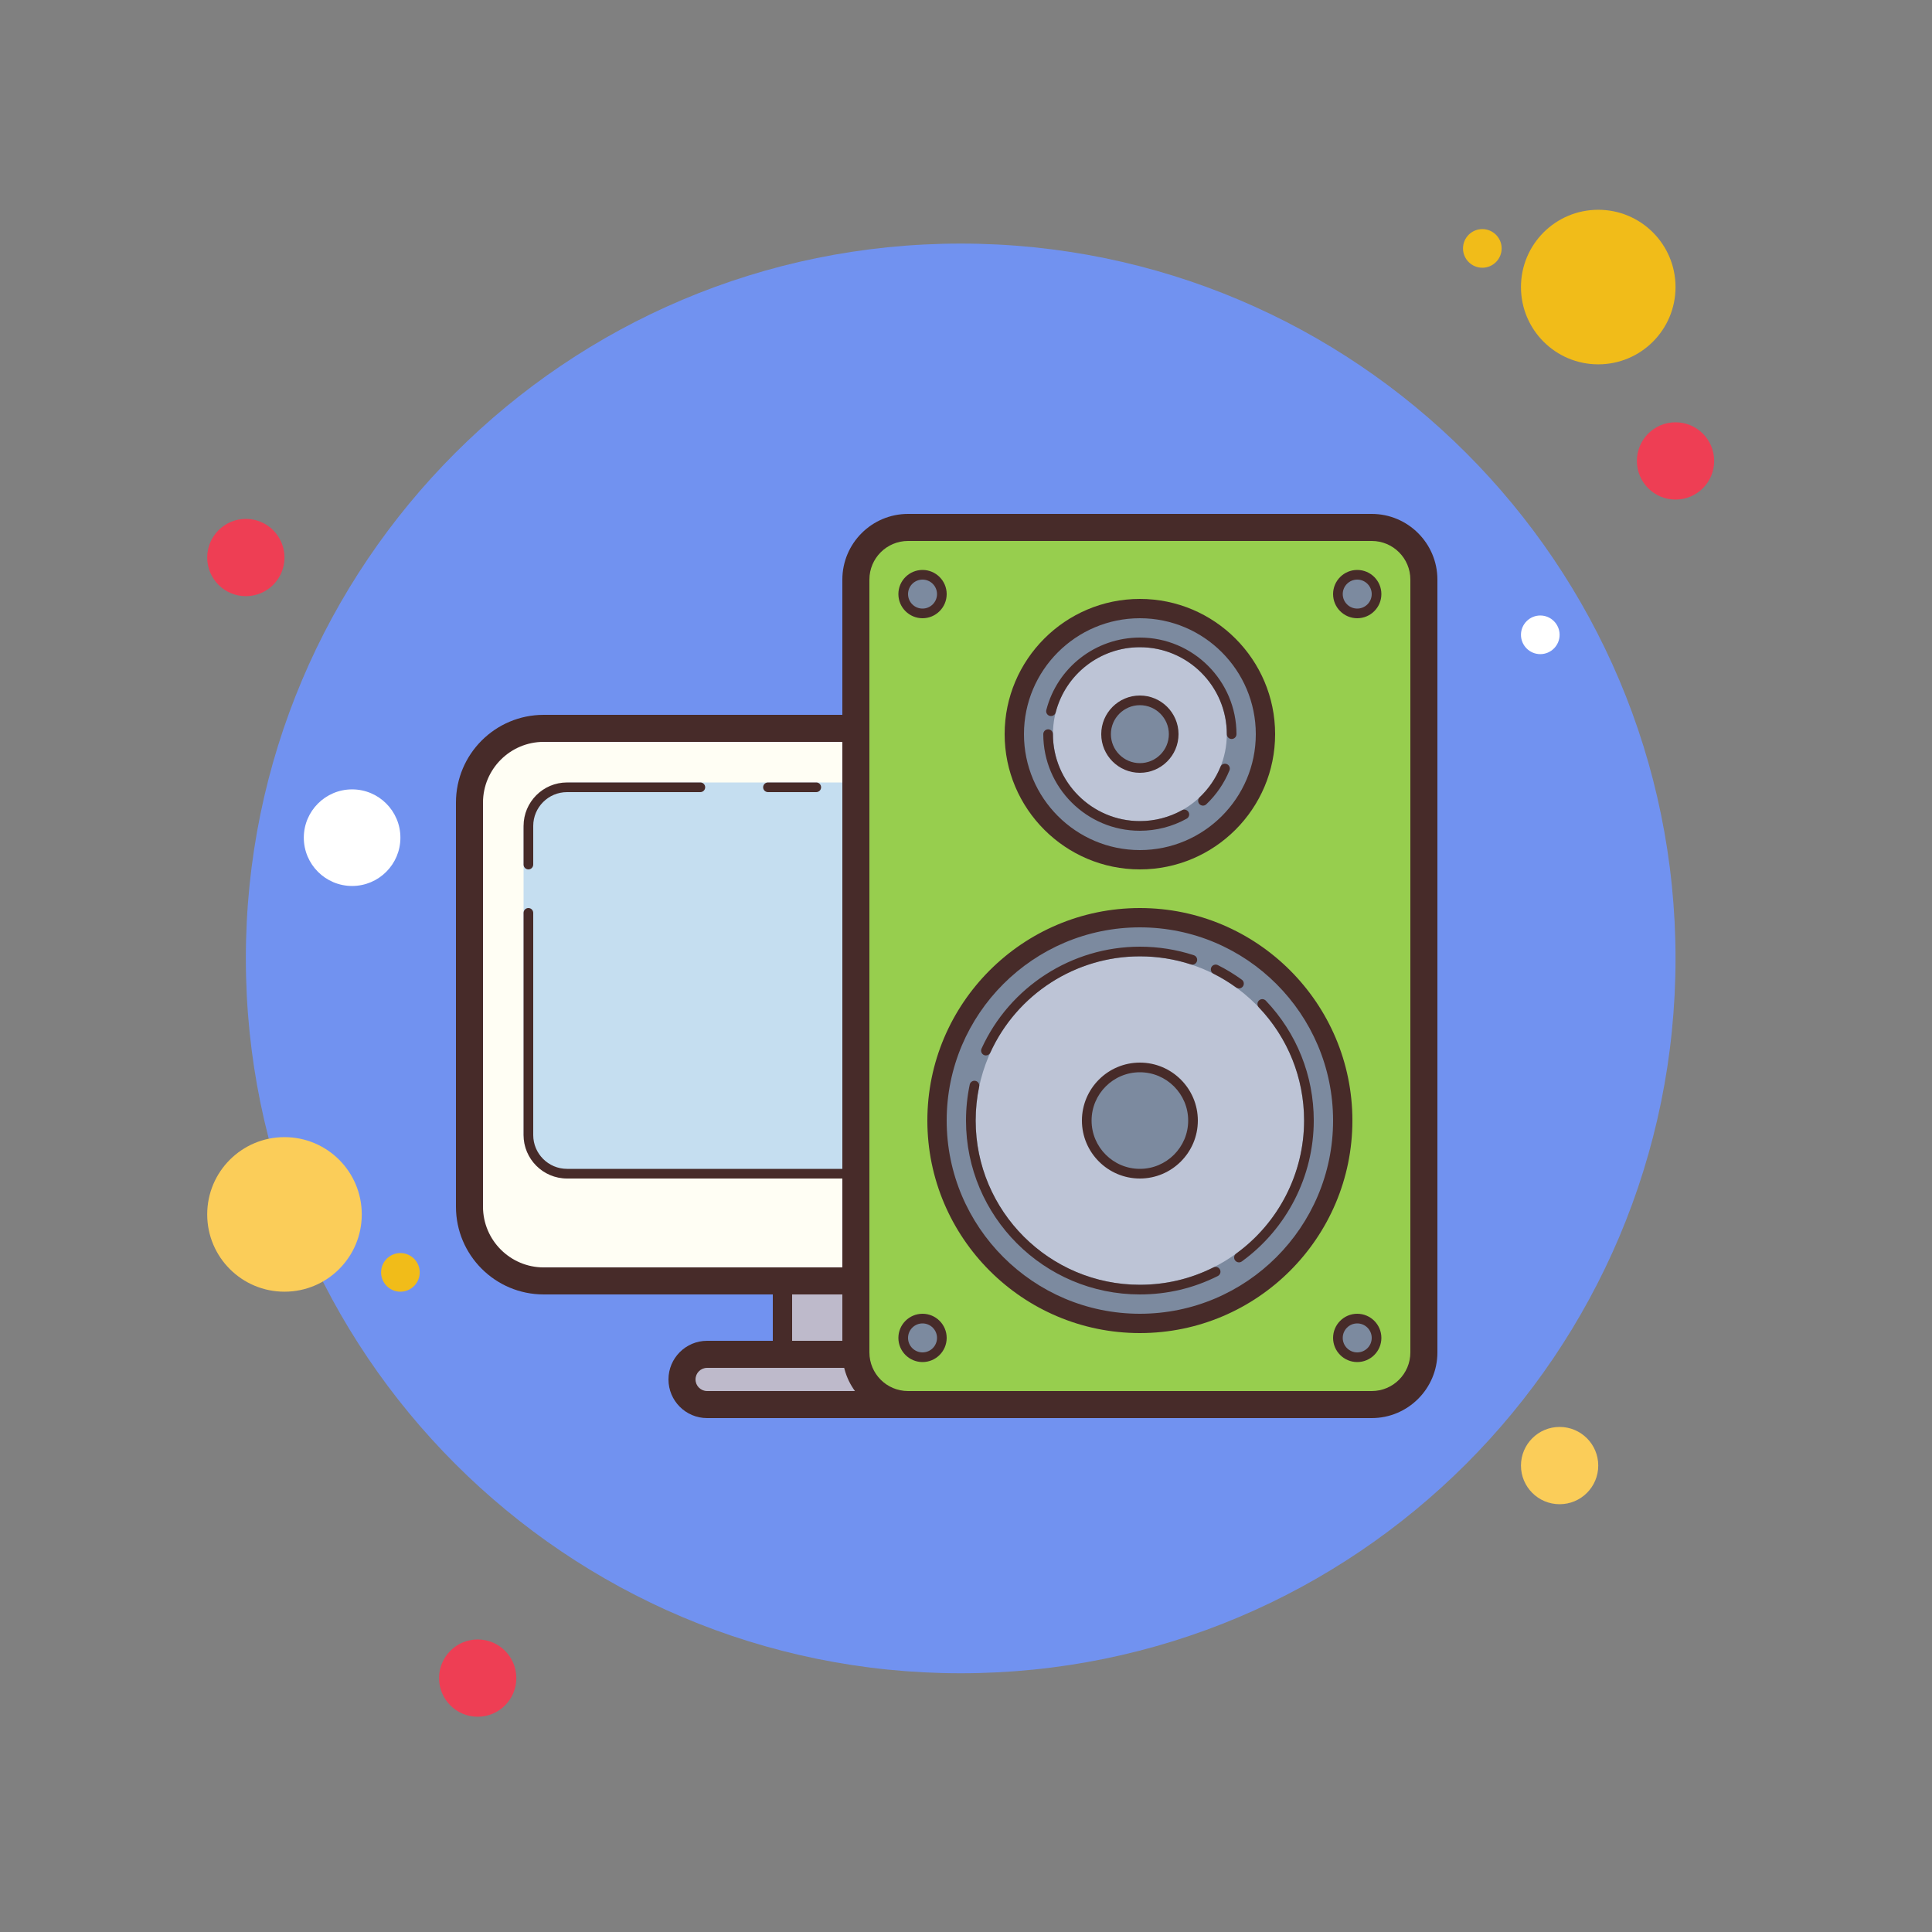
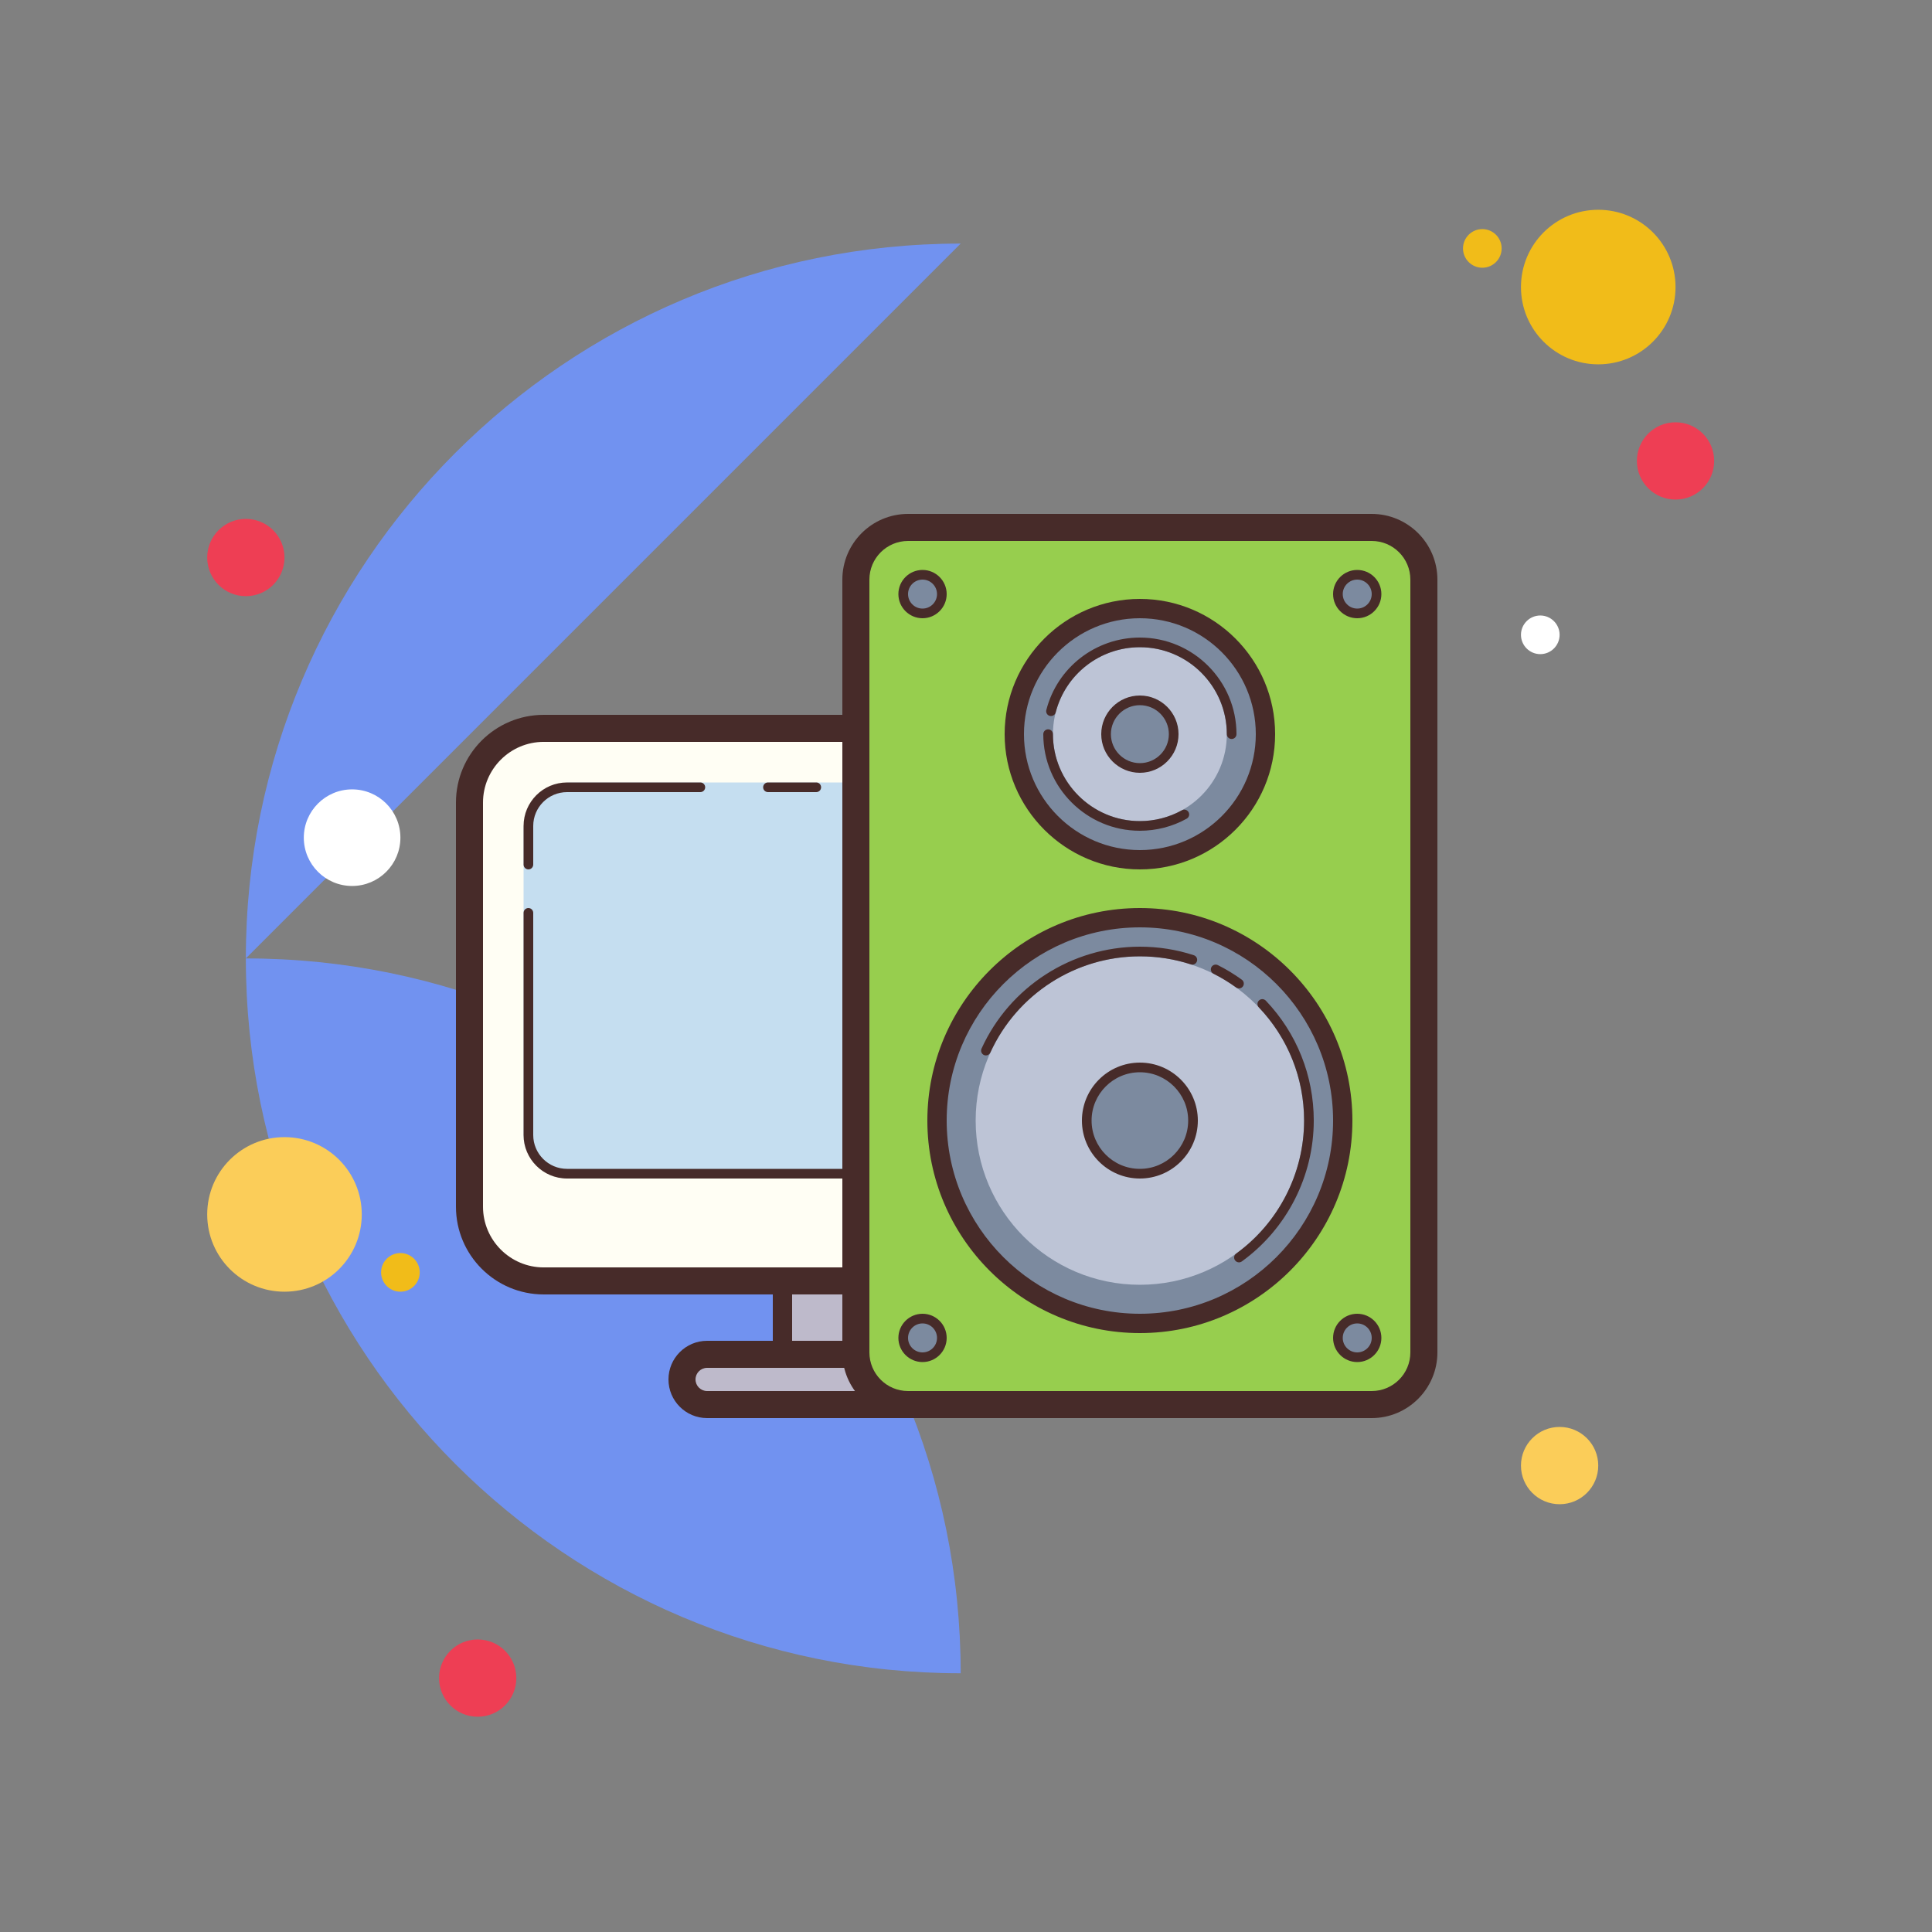
<svg xmlns="http://www.w3.org/2000/svg" viewBox="0,0,256,256" width="200px" height="200px" fill-rule="nonzero">
  <rect x="0" y="0" width="256" height="256" fill="#808080" stroke="none" />
  <g fill="none" fill-rule="nonzero" stroke="none" stroke-width="1" stroke-linecap="butt" stroke-linejoin="miter" stroke-miterlimit="10" stroke-dasharray="" stroke-dashoffset="0" font-family="none" font-weight="none" font-size="none" text-anchor="none" style="mix-blend-mode: normal">
    <g transform="scale(2.56,2.56)">
      <path d="M12.725,26.858c-1.105,0 -2,0.895 -2,2c0,1.105 0.895,2 2,2c1.105,0 2,-0.895 2,-2c0,-1.105 -0.895,-2 -2,-2z" fill="#ee3e54" />
      <path d="M76.725,11.858c-0.551,0 -1,0.449 -1,1c0,0.551 0.449,1 1,1c0.551,0 1,-0.449 1,-1c0,-0.551 -0.449,-1 -1,-1z" fill="#f1bc19" />
-       <path d="M49.725,12.608c-20.434,0 -37,16.566 -37,37c0,20.434 16.566,37 37,37c20.434,0 37,-16.566 37,-37c0,-20.434 -16.566,-37 -37,-37z" fill="#7192f0" />
+       <path d="M49.725,12.608c-20.434,0 -37,16.566 -37,37c0,20.434 16.566,37 37,37c0,-20.434 -16.566,-37 -37,-37z" fill="#7192f0" />
      <path d="M82.725,10.858c-2.211,0 -4,1.789 -4,4c0,2.211 1.789,4 4,4c2.211,0 4,-1.789 4,-4c0,-2.211 -1.789,-4 -4,-4z" fill="#f1bc19" />
      <path d="M86.725,21.858c-1.105,0 -2,0.895 -2,2c0,1.105 0.895,2 2,2c1.105,0 2,-0.895 2,-2c0,-1.105 -0.895,-2 -2,-2z" fill="#ee3e54" />
      <path d="M80.725,73.858c-1.105,0 -2,0.895 -2,2c0,1.105 0.895,2 2,2c1.105,0 2,-0.895 2,-2c0,-1.105 -0.895,-2 -2,-2zM14.725,58.858c-2.211,0 -4,1.789 -4,4c0,2.211 1.789,4 4,4c2.211,0 4,-1.789 4,-4c0,-2.211 -1.789,-4 -4,-4z" fill="#fbcd59" />
      <path d="M24.725,84.858c-1.105,0 -2,0.895 -2,2c0,1.105 0.895,2 2,2c1.105,0 2,-0.895 2,-2c0,-1.105 -0.895,-2 -2,-2z" fill="#ee3e54" />
      <path d="M18.225,40.858c-1.379,0 -2.5,1.121 -2.5,2.5c0,1.379 1.121,2.5 2.5,2.5c1.379,0 2.5,-1.121 2.5,-2.5c0,-1.379 -1.121,-2.5 -2.5,-2.5z" fill="#ffffff" />
      <path d="M20.725,64.858c-0.551,0 -1,0.449 -1,1c0,0.551 0.449,1 1,1c0.551,0 1,-0.449 1,-1c0,-0.551 -0.449,-1 -1,-1z" fill="#f1bc19" />
      <path d="M79.725,31.858c-0.551,0 -1,0.449 -1,1c0,0.551 0.449,1 1,1c0.551,0 1,-0.449 1,-1c0,-0.551 -0.449,-1 -1,-1z" fill="#ffffff" />
      <g>
        <path d="M44.5,29.5v41c0,1.105 0.895,2 2,2h25c1.105,0 2,-0.895 2,-2v-41c0,-1.105 -0.895,-2 -2,-2h-25c-1.105,0 -2,0.895 -2,2z" fill="#97ce4e" />
        <path d="M44.25,37.7h-16.108c-2.118,0 -3.842,1.724 -3.842,3.843v20.914c0,2.119 1.723,3.843 3.842,3.843h16.108z" fill="#fffef4" />
        <rect x="40.5" y="66.25" width="3.75" height="3.75" fill="#bebacb" />
        <path d="M44.5,60.75h-15.4c-1.105,0 -2,-0.895 -2,-2v-15.75c0,-1.381 1.119,-2.5 2.5,-2.5h14.9z" fill="#c5def0" />
        <path d="M44.5,70.7v-0.6h-7.9c-0.717,0 -1.3,0.583 -1.3,1.3c0,0.717 0.583,1.3 1.3,1.3h9.9c-1.105,0 -2,-0.895 -2,-2z" fill="#bebacb" />
        <circle cx="59" cy="58" r="10.5" fill="#7c8a9f" />
        <circle cx="59" cy="38" r="6.5" fill="#7c8a9f" />
        <circle cx="70.25" cy="30.75" r="1" fill="#7c8a9f" />
        <circle cx="70.25" cy="69.25" r="1" fill="#7c8a9f" />
        <circle cx="47.75" cy="69.25" r="1" fill="#7c8a9f" />
        <circle cx="47.75" cy="30.75" r="1" fill="#7c8a9f" />
        <circle cx="59" cy="58" r="8.5" fill="#bdc4d6" />
        <circle cx="59" cy="38" r="4.5" fill="#bdc4d6" />
        <circle cx="59" cy="58" r="2.75" fill="#7c8a9f" />
        <circle cx="59" cy="38" r="1.75" fill="#7c8a9f" />
        <g fill="#472b29">
          <path d="M71,28c1.105,0 2,0.895 2,2v40c0,1.105 -0.895,2 -2,2h-24c-1.105,0 -2,-0.895 -2,-2v-40c0,-1.105 0.895,-2 2,-2h24M71,26.6h-24c-1.875,0 -3.4,1.525 -3.4,3.4v40c0,1.875 1.525,3.4 3.4,3.4h24c1.875,0 3.4,-1.525 3.4,-3.4v-40c0,-1.875 -1.525,-3.4 -3.4,-3.4z" />
          <path d="M59,69c-6.065,0 -11,-4.935 -11,-11c0,-6.065 4.935,-11 11,-11c6.065,0 11,4.935 11,11c0,6.065 -4.935,11 -11,11zM59,48c-5.514,0 -10,4.486 -10,10c0,5.514 4.486,10 10,10c5.514,0 10,-4.486 10,-10c0,-5.514 -4.486,-10 -10,-10z" />
          <path d="M64.129,51.16c-0.051,0 -0.103,-0.016 -0.146,-0.048c-0.373,-0.27 -0.767,-0.509 -1.172,-0.712c-0.124,-0.062 -0.173,-0.212 -0.112,-0.336c0.063,-0.122 0.214,-0.171 0.335,-0.111c0.429,0.215 0.847,0.469 1.242,0.755c0.112,0.081 0.137,0.237 0.056,0.349c-0.049,0.067 -0.125,0.103 -0.203,0.103z" />
          <path d="M51.032,54.629c-0.035,0 -0.07,-0.007 -0.104,-0.022c-0.126,-0.058 -0.181,-0.205 -0.124,-0.331c1.459,-3.206 4.676,-5.276 8.196,-5.276c0.956,0 1.896,0.148 2.793,0.442c0.131,0.043 0.203,0.184 0.16,0.314c-0.043,0.131 -0.183,0.204 -0.315,0.16c-0.847,-0.275 -1.735,-0.416 -2.638,-0.416c-3.324,0 -6.363,1.956 -7.741,4.982c-0.042,0.092 -0.133,0.147 -0.227,0.147z" />
-           <path d="M59,67c-4.962,0 -9,-4.037 -9,-9c0,-0.628 0.065,-1.255 0.193,-1.862c0.029,-0.135 0.162,-0.221 0.296,-0.192c0.135,0.028 0.221,0.16 0.193,0.296c-0.121,0.572 -0.182,1.164 -0.182,1.758c0,4.687 3.813,8.5 8.5,8.5c1.339,0 2.622,-0.303 3.81,-0.9c0.122,-0.061 0.274,-0.012 0.335,0.111c0.062,0.123 0.013,0.273 -0.111,0.336c-1.258,0.633 -2.616,0.953 -4.034,0.953z" />
          <path d="M64.129,65.34c-0.077,0 -0.153,-0.036 -0.203,-0.104c-0.081,-0.111 -0.056,-0.268 0.056,-0.349c2.203,-1.596 3.518,-4.17 3.518,-6.887c0,-2.193 -0.833,-4.275 -2.345,-5.861c-0.095,-0.101 -0.091,-0.259 0.009,-0.354c0.1,-0.097 0.258,-0.091 0.354,0.008c1.6,1.68 2.482,3.884 2.482,6.207c0,2.876 -1.392,5.603 -3.724,7.292c-0.044,0.032 -0.095,0.048 -0.147,0.048z" />
          <path d="M59,61c-1.654,0 -3,-1.346 -3,-3c0,-1.654 1.346,-3 3,-3c1.654,0 3,1.346 3,3c0,1.654 -1.346,3 -3,3zM59,55.5c-1.378,0 -2.5,1.121 -2.5,2.5c0,1.379 1.122,2.5 2.5,2.5c1.378,0 2.5,-1.121 2.5,-2.5c0,-1.379 -1.122,-2.5 -2.5,-2.5z" />
          <path d="M59,45c-3.86,0 -7,-3.141 -7,-7c0,-3.859 3.14,-7 7,-7c3.86,0 7,3.141 7,7c0,3.859 -3.14,7 -7,7zM59,32c-3.309,0 -6,2.691 -6,6c0,3.309 2.691,6 6,6c3.309,0 6,-2.691 6,-6c0,-3.309 -2.691,-6 -6,-6z" />
          <path d="M63.75,38.25c-0.138,0 -0.25,-0.112 -0.25,-0.25c0,-2.481 -2.019,-4.5 -4.5,-4.5c-2.055,0 -3.847,1.388 -4.358,3.375c-0.035,0.133 -0.168,0.211 -0.305,0.18c-0.133,-0.034 -0.214,-0.171 -0.18,-0.305c0.569,-2.208 2.56,-3.75 4.843,-3.75c2.757,0 5,2.243 5,5c0,0.138 -0.112,0.25 -0.25,0.25z" />
          <path d="M59,43c-2.757,0 -5,-2.243 -5,-5c0,-0.138 0.112,-0.25 0.25,-0.25c0.138,0 0.25,0.112 0.25,0.25c0,2.481 2.019,4.5 4.5,4.5c0.763,0 1.517,-0.194 2.18,-0.563c0.12,-0.067 0.273,-0.022 0.34,0.098c0.067,0.121 0.023,0.272 -0.098,0.34c-0.737,0.409 -1.575,0.625 -2.422,0.625z" />
-           <path d="M62.266,41.699c-0.066,0 -0.132,-0.026 -0.182,-0.078c-0.095,-0.101 -0.09,-0.259 0.01,-0.354c0.465,-0.44 0.839,-0.986 1.08,-1.58c0.051,-0.128 0.196,-0.19 0.325,-0.138c0.128,0.052 0.19,0.197 0.138,0.325c-0.267,0.659 -0.682,1.267 -1.199,1.756c-0.049,0.047 -0.111,0.069 -0.172,0.069z" />
          <path d="M59,40c-1.103,0 -2,-0.897 -2,-2c0,-1.103 0.897,-2 2,-2c1.103,0 2,0.897 2,2c0,1.103 -0.897,2 -2,2zM59,36.5c-0.827,0 -1.5,0.673 -1.5,1.5c0,0.827 0.673,1.5 1.5,1.5c0.827,0 1.5,-0.673 1.5,-1.5c0,-0.827 -0.673,-1.5 -1.5,-1.5z" />
          <path d="M70.25,32c-0.689,0 -1.25,-0.561 -1.25,-1.25c0,-0.689 0.561,-1.25 1.25,-1.25c0.689,0 1.25,0.561 1.25,1.25c0,0.689 -0.561,1.25 -1.25,1.25zM70.25,30c-0.414,0 -0.75,0.337 -0.75,0.75c0,0.413 0.336,0.75 0.75,0.75c0.414,0 0.75,-0.337 0.75,-0.75c0,-0.413 -0.336,-0.75 -0.75,-0.75z" />
          <path d="M47.75,32c-0.689,0 -1.25,-0.561 -1.25,-1.25c0,-0.689 0.561,-1.25 1.25,-1.25c0.689,0 1.25,0.561 1.25,1.25c0,0.689 -0.561,1.25 -1.25,1.25zM47.75,30c-0.414,0 -0.75,0.337 -0.75,0.75c0,0.413 0.336,0.75 0.75,0.75c0.414,0 0.75,-0.337 0.75,-0.75c0,-0.413 -0.336,-0.75 -0.75,-0.75z" />
          <path d="M70.25,70.5c-0.689,0 -1.25,-0.561 -1.25,-1.25c0,-0.689 0.561,-1.25 1.25,-1.25c0.689,0 1.25,0.561 1.25,1.25c0,0.689 -0.561,1.25 -1.25,1.25zM70.25,68.5c-0.414,0 -0.75,0.337 -0.75,0.75c0,0.413 0.336,0.75 0.75,0.75c0.414,0 0.75,-0.337 0.75,-0.75c0,-0.413 -0.336,-0.75 -0.75,-0.75z" />
          <path d="M47.75,70.5c-0.689,0 -1.25,-0.561 -1.25,-1.25c0,-0.689 0.561,-1.25 1.25,-1.25c0.689,0 1.25,0.561 1.25,1.25c0,0.689 -0.561,1.25 -1.25,1.25zM47.75,68.5c-0.414,0 -0.75,0.337 -0.75,0.75c0,0.413 0.336,0.75 0.75,0.75c0.414,0 0.75,-0.337 0.75,-0.75c0,-0.413 -0.336,-0.75 -0.75,-0.75z" />
          <path d="M44.25,65.601h-16.107c-1.733,0 -3.143,-1.41 -3.143,-3.143v-20.916c0,-1.733 1.41,-3.143 3.143,-3.143h16.107v-1.399h-16.107c-2.509,0 -4.543,2.034 -4.543,4.542v20.915c0,2.509 2.034,4.543 4.543,4.543h16.107z" />
          <rect x="40" y="66.25" width="1" height="3.75" />
          <path d="M47.75,72h-11.15c-0.331,0 -0.6,-0.269 -0.6,-0.6c0,-0.331 0.269,-0.6 0.6,-0.6h7.9v-1.4h-7.9c-1.105,0 -2,0.896 -2,2c0,1.104 0.895,2 2,2h11.15z" />
          <path d="M42.25,41h-2.5c-0.138,0 -0.25,-0.112 -0.25,-0.25c0,-0.138 0.112,-0.25 0.25,-0.25h2.5c0.138,0 0.25,0.112 0.25,0.25c0,0.138 -0.112,0.25 -0.25,0.25z" />
          <path d="M27.35,45c-0.138,0 -0.25,-0.112 -0.25,-0.25v-2c0,-1.24 1.009,-2.25 2.25,-2.25h6.9c0.138,0 0.25,0.112 0.25,0.25c0,0.138 -0.112,0.25 -0.25,0.25h-6.9c-0.965,0 -1.75,0.785 -1.75,1.75v2c0,0.138 -0.112,0.25 -0.25,0.25z" />
          <path d="M44.25,61h-14.9c-1.241,0 -2.25,-1.01 -2.25,-2.25v-11.5c0,-0.138 0.112,-0.25 0.25,-0.25c0.138,0 0.25,0.112 0.25,0.25v11.5c0,0.965 0.785,1.75 1.75,1.75h14.9c0.138,0 0.25,0.112 0.25,0.25c0,0.138 -0.112,0.25 -0.25,0.25z" />
        </g>
      </g>
    </g>
  </g>
</svg>